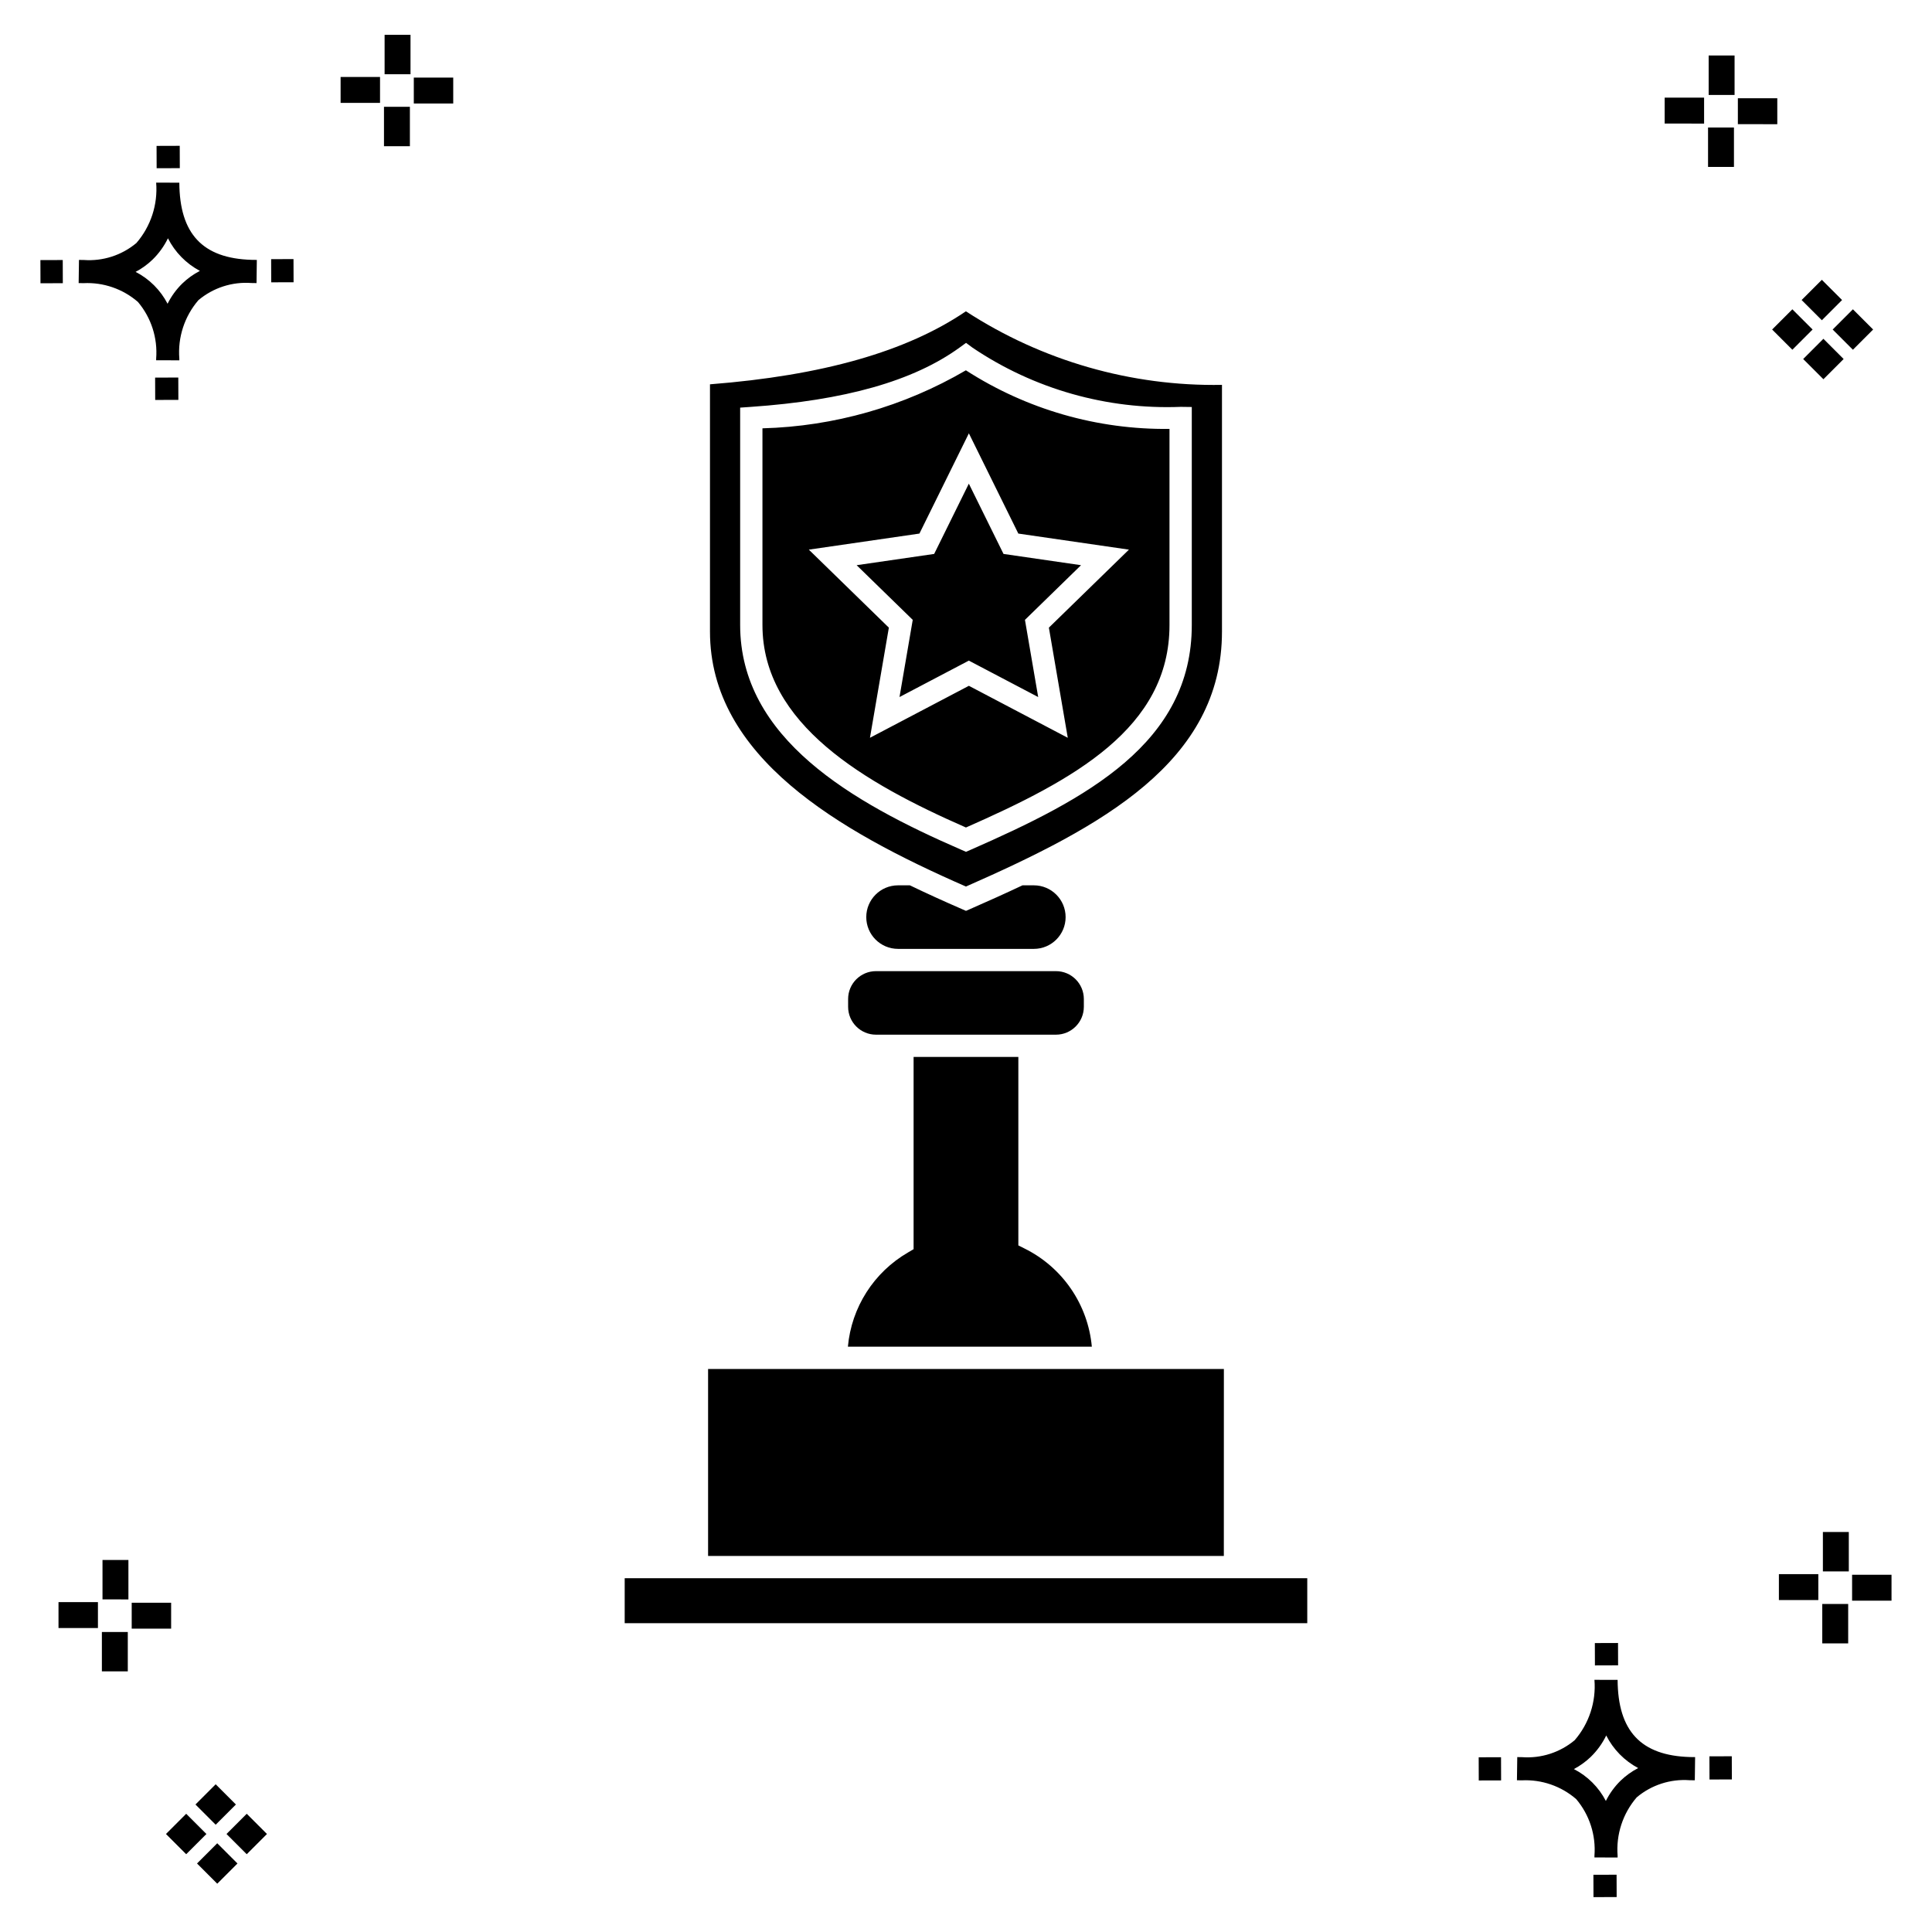
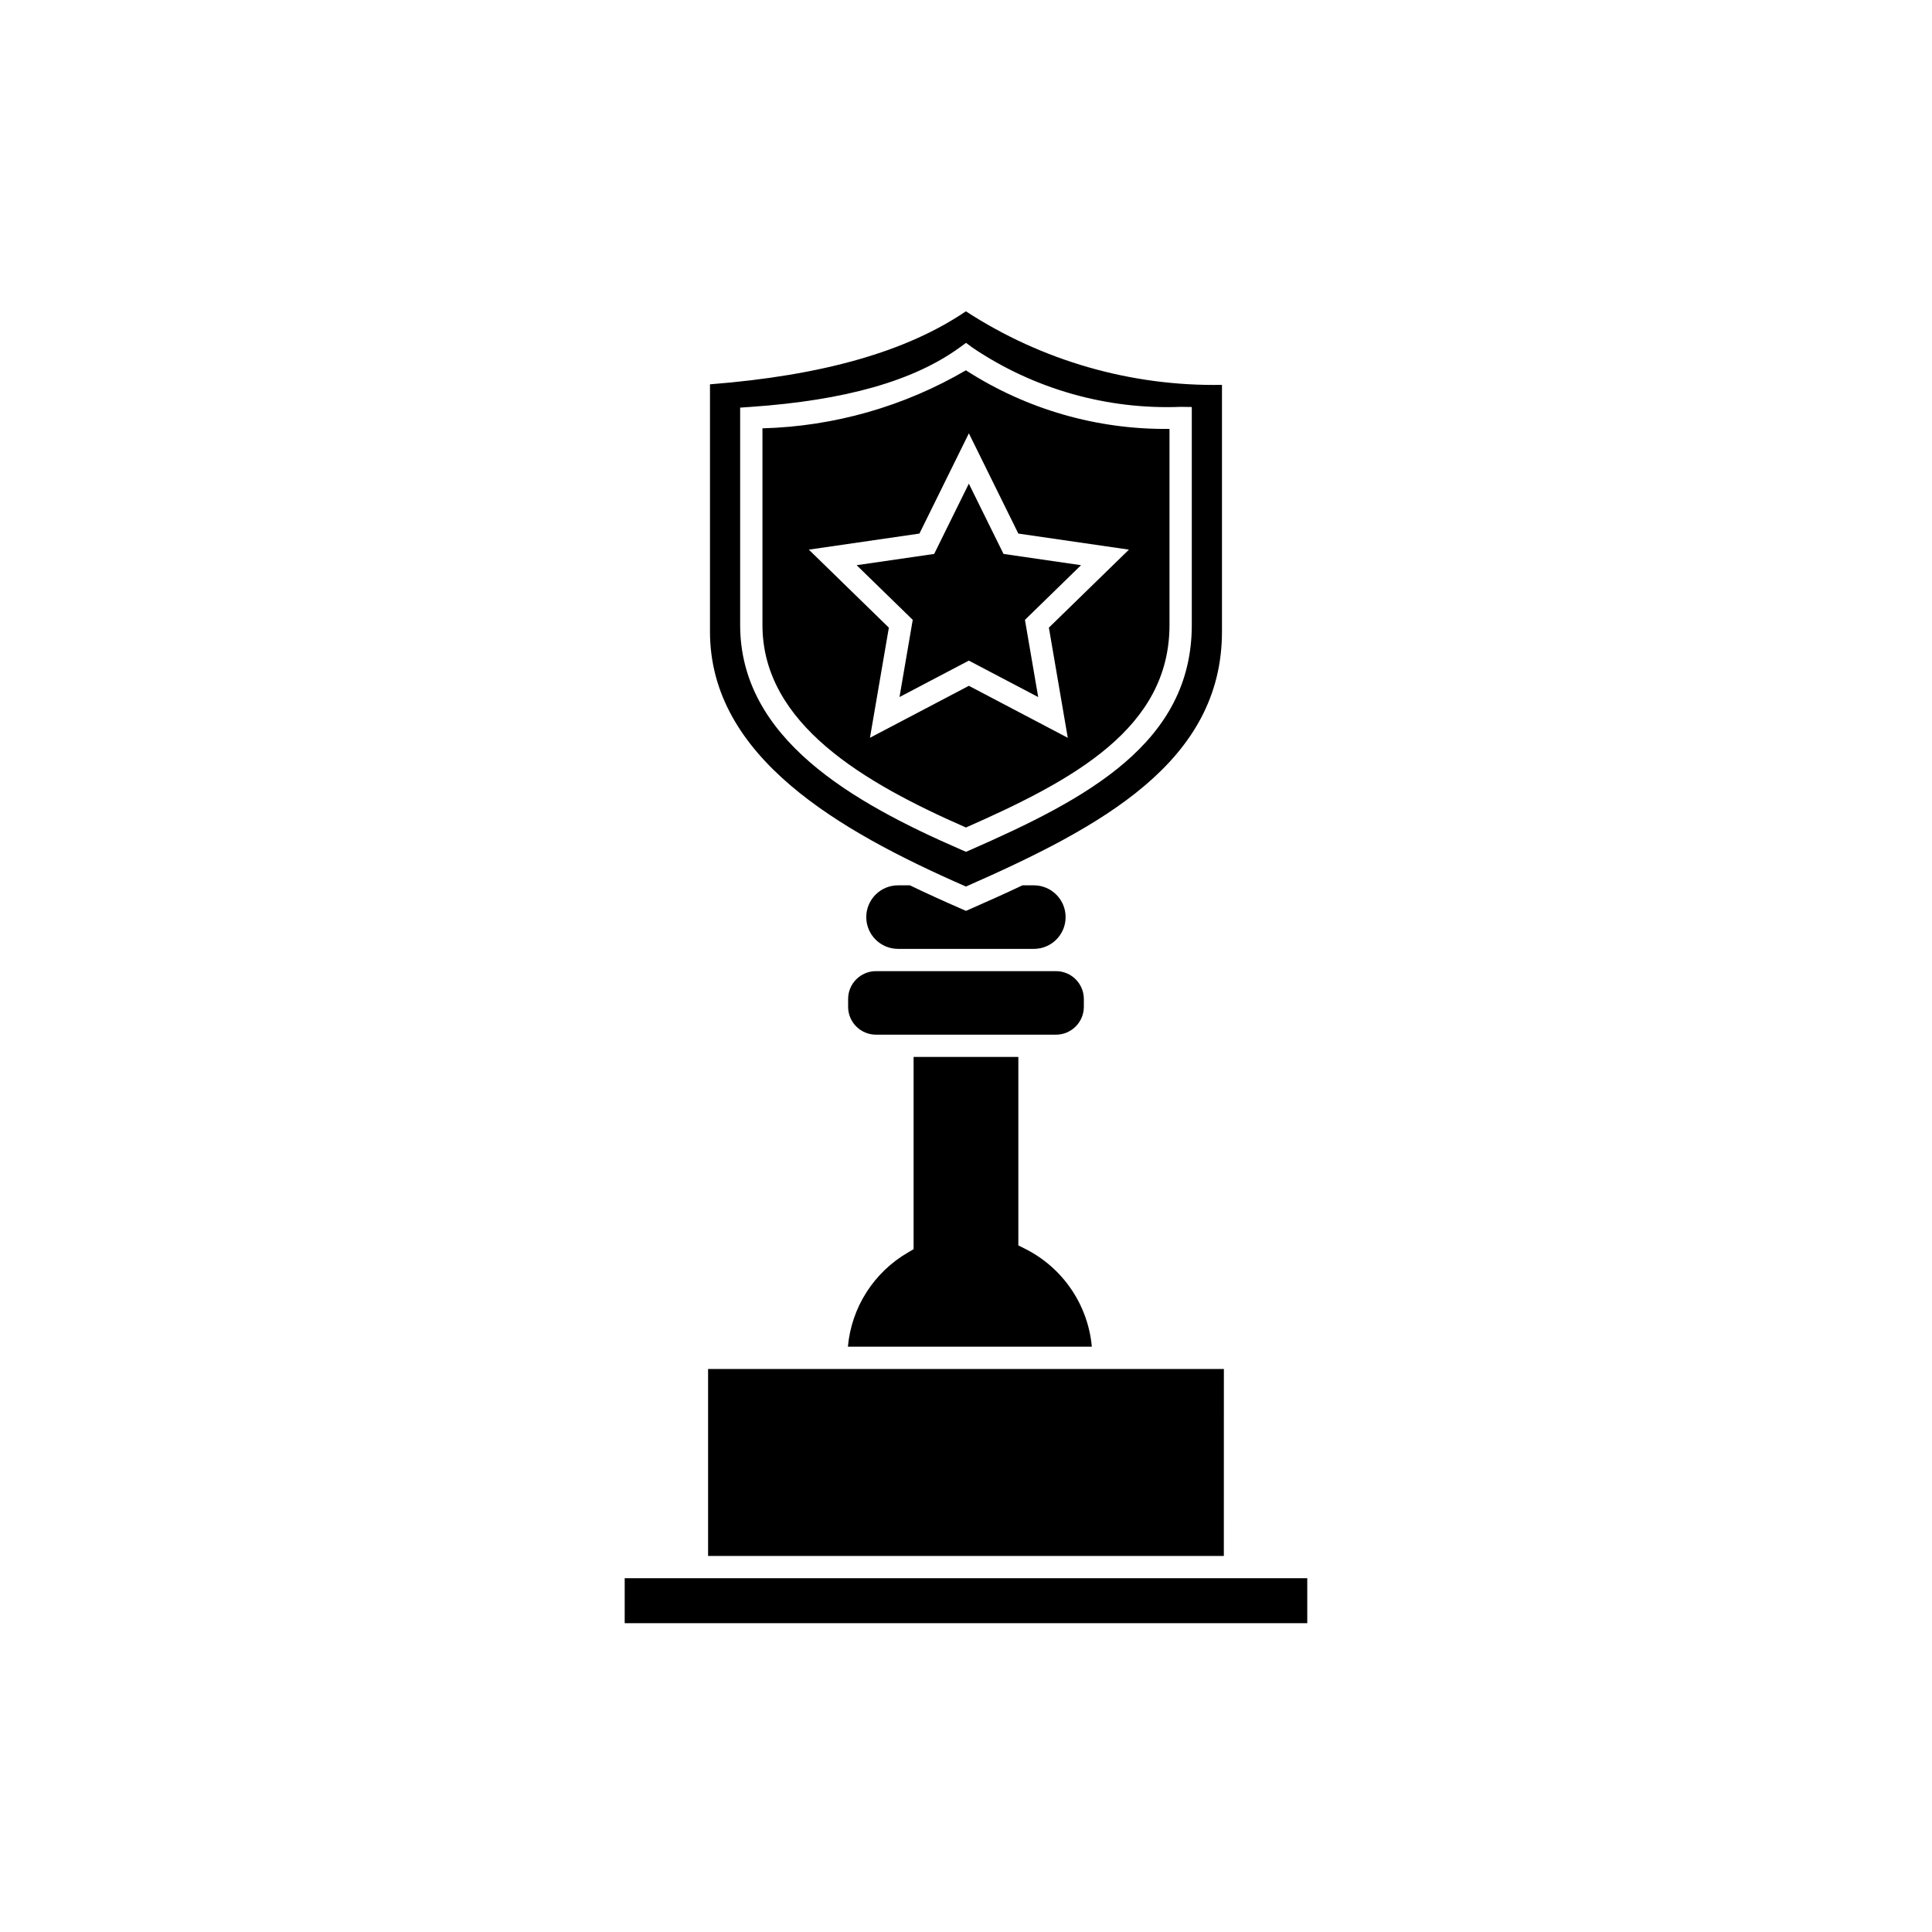
<svg xmlns="http://www.w3.org/2000/svg" fill="#000000" width="800px" height="800px" version="1.1" viewBox="144 144 512 512">
  <g>
-     <path d="m191.25 244.05 0.02 5.922-6.141 0.02-0.02-5.922zm19.43-31.188c0.43 0.023 0.914 0.008 1.383 0.02l-0.082 6.141c-0.441 0.008-0.914-0.004-1.363-0.02-5.094-0.375-10.129 1.258-14.035 4.543-3.688 4.285-5.508 9.867-5.059 15.504v0.441l-6.141-0.016v-0.438c0.43-5.449-1.309-10.848-4.836-15.023-3.984-3.449-9.145-5.231-14.406-4.973h-0.004c-0.426 0-0.855-0.008-1.293-0.02l0.086-6.141c0.434 0 0.863 0.008 1.285 0.02h0.004c5.051 0.367 10.043-1.246 13.926-4.496 3.816-4.414 5.707-10.18 5.238-16l6.141 0.008c0.07 13.547 6.168 20.074 19.156 20.449zm-13.707 2.922v0.004c-3.644-1.938-6.602-4.953-8.465-8.637-1.027 2.113-2.418 4.035-4.102 5.672-1.332 1.281-2.836 2.367-4.469 3.227 3.633 1.871 6.594 4.824 8.473 8.449 0.988-1.988 2.301-3.797 3.887-5.352 1.387-1.344 2.961-2.473 4.676-3.359zm-42.266-2.856 0.02 6.141 5.922-0.016-0.02-6.141zm67.074-0.266-5.926 0.016 0.02 6.141 5.926-0.016zm-30.129-24.098-0.02-5.922-6.141 0.02 0.02 5.922zm435.57 45.219 5.359 5.359-5.359 5.359-5.359-5.359zm7.816-7.816 5.359 5.359-5.359 5.359-5.359-5.359zm-16.043 0 5.359 5.359-5.359 5.359-5.359-5.359zm7.816-7.816 5.359 5.359-5.359 5.359-5.359-5.359zm-11.809-41.238-10.449-0.004v-6.867h10.449zm-19.398-0.164-10.449-0.004v-6.867h10.449zm7.914 11.484h-6.867v-10.438h6.867zm0.164-19.07-6.867-0.004v-10.449h6.867zm-339.57 2.266-10.449-0.004v-6.867h10.449zm-19.398-0.164-10.449-0.004v-6.867h10.449zm7.914 11.484h-6.867v-10.441h6.867zm0.164-19.07h-6.867v-10.453h6.867zm313.48 477.16 0.02 5.922 6.141-0.02-0.02-5.922zm25.57-31.203c0.43 0.023 0.914 0.008 1.383 0.02l-0.082 6.141c-0.441 0.008-0.914-0.004-1.363-0.02-5.09-0.375-10.129 1.254-14.031 4.539-3.691 4.285-5.512 9.867-5.062 15.504v0.441l-6.141-0.016v-0.438c0.43-5.449-1.309-10.848-4.836-15.023-3.984-3.449-9.141-5.231-14.406-4.973h-0.004c-0.426 0-0.855-0.008-1.293-0.02l0.086-6.141c0.434 0 0.863 0.008 1.285 0.02h0.004c5.051 0.367 10.043-1.246 13.926-4.496 3.82-4.414 5.707-10.18 5.238-16l6.141 0.008c0.07 13.551 6.168 20.078 19.156 20.453zm-13.707 2.922c-3.644-1.938-6.602-4.953-8.465-8.637-1.027 2.117-2.418 4.035-4.102 5.676-1.332 1.277-2.836 2.363-4.469 3.227 3.633 1.867 6.594 4.82 8.473 8.449 0.988-1.988 2.305-3.797 3.887-5.356 1.387-1.34 2.961-2.473 4.676-3.359zm-42.266-2.856 0.02 6.141 5.922-0.016-0.02-6.141zm67.074-0.27-5.926 0.016 0.02 6.141 5.926-0.016zm-30.129-24.098-0.02-5.922-6.141 0.02 0.02 5.922zm72.461-17.141h-10.449v-6.867h10.449zm-19.398-0.164h-10.449v-6.867h10.449zm7.914 11.484h-6.867v-10.438h6.867zm0.164-19.07h-6.867v-10.449h6.867zm-432.38 72.043 5.359 5.359-5.359 5.359-5.359-5.359zm7.816-7.816 5.359 5.359-5.359 5.359-5.359-5.359zm-16.043 0 5.359 5.359-5.359 5.359-5.359-5.359zm7.816-7.816 5.359 5.359-5.359 5.359-5.359-5.359zm-11.809-41.238-10.449-0.004v-6.867h10.449zm-19.398-0.164-10.449-0.004v-6.867h10.449zm7.914 11.484-6.867-0.008v-10.434h6.867zm0.164-19.07-6.867-0.008v-10.445h6.867z" />
    <path d="m373.57 387.04c0.004-4.648 3.769-8.414 8.418-8.418h3.144c4.523 2.184 9.113 4.262 13.688 6.25l1.18 0.516 1.18-0.516c4.676-2.051 9.285-4.121 13.789-6.25h3.035c4.641 0.012 8.395 3.777 8.395 8.422 0 4.641-3.754 8.406-8.395 8.418h-36.016c-4.652-0.004-8.418-3.773-8.418-8.422zm26.422-8.094c-33.75-14.77-67.84-34.387-67.84-67.574v-65.523c29.875-2.336 52.109-8.68 67.82-19.348 20.168 13.125 43.805 19.918 67.863 19.496v65.375c0 34.555-31.945 51.766-67.844 67.57zm-1.172-9.719 1.18 0.516 1.184-0.516c30.906-13.562 58.652-28.32 58.652-59.594v-57.773l-2.914-0.039c-19.59 0.777-38.918-4.715-55.176-15.672l-1.734-1.285-1.75 1.27c-12.223 8.84-30.336 13.977-55.363 15.699l-2.75 0.191v57.609c0.008 30.059 29.66 46.992 58.672 59.594zm1.172-5.926c-26.871-11.777-53.934-27.406-53.934-53.668v-52.121c18.98-0.504 37.523-5.793 53.914-15.375 16.07 10.359 34.836 15.762 53.957 15.527v51.969c0 27.336-25.367 41.066-53.938 53.664zm26.98-23.777-5.008-29.191 21.215-20.672-29.312-4.258-13.105-26.566-13.105 26.566-29.309 4.258 21.207 20.672-5.008 29.191 26.219-13.777zm3.512-45.742-20.543-2.984-9.188-18.621-9.188 18.621-20.547 2.984 14.867 14.488-3.508 20.457 18.379-9.656 18.375 9.656-3.508-20.457zm0.746 117.04v-2.078c-0.008-4.074-3.309-7.375-7.383-7.379h-47.707c-4.074 0.004-7.375 3.305-7.379 7.379v2.078c0.004 4.07 3.305 7.375 7.379 7.379h47.707c4.074-0.004 7.375-3.309 7.383-7.379zm-15.727 64.043-1.629-0.816v-49.945h-27.762v50.945l-1.457 0.852v0.004c-9.062 5.238-15.016 14.555-15.953 24.984h64.645c-1.02-11.188-7.773-21.043-17.844-26.023zm-89.754 87.375h-16.199v11.926h180.89v-11.926zm142.59-55.449h-136.69v49.547h136.68z" />
  </g>
</svg>